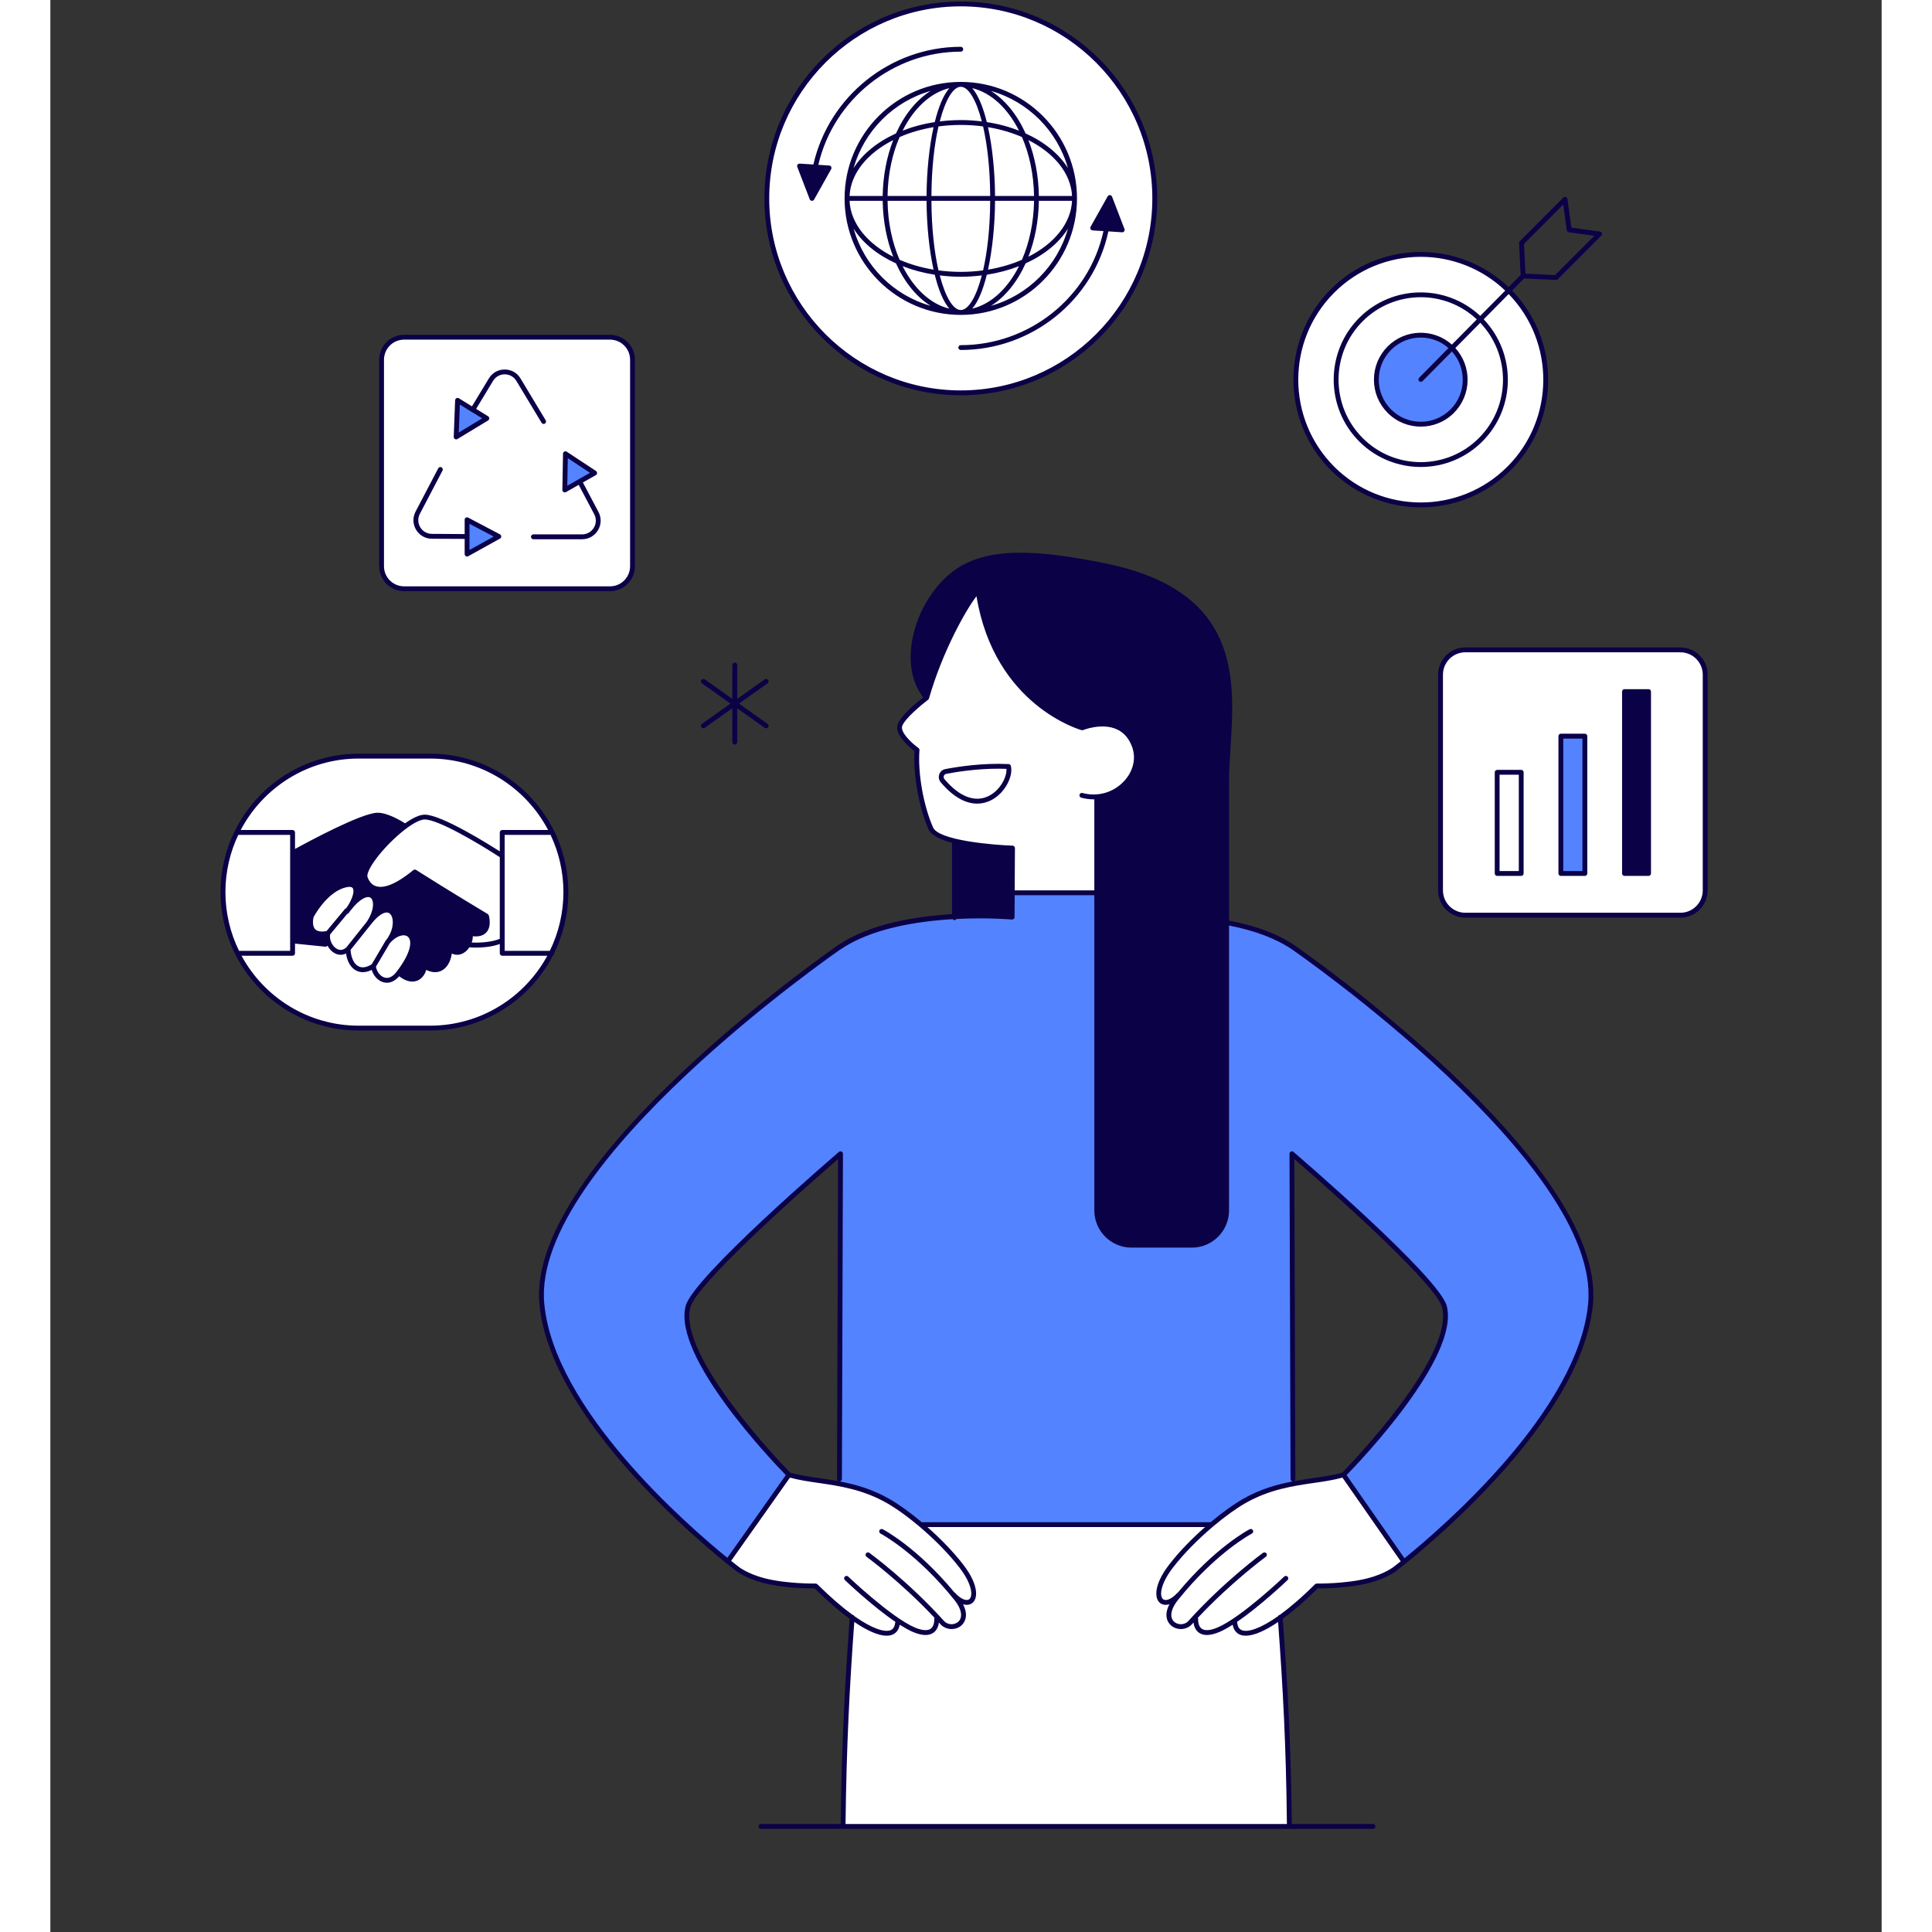
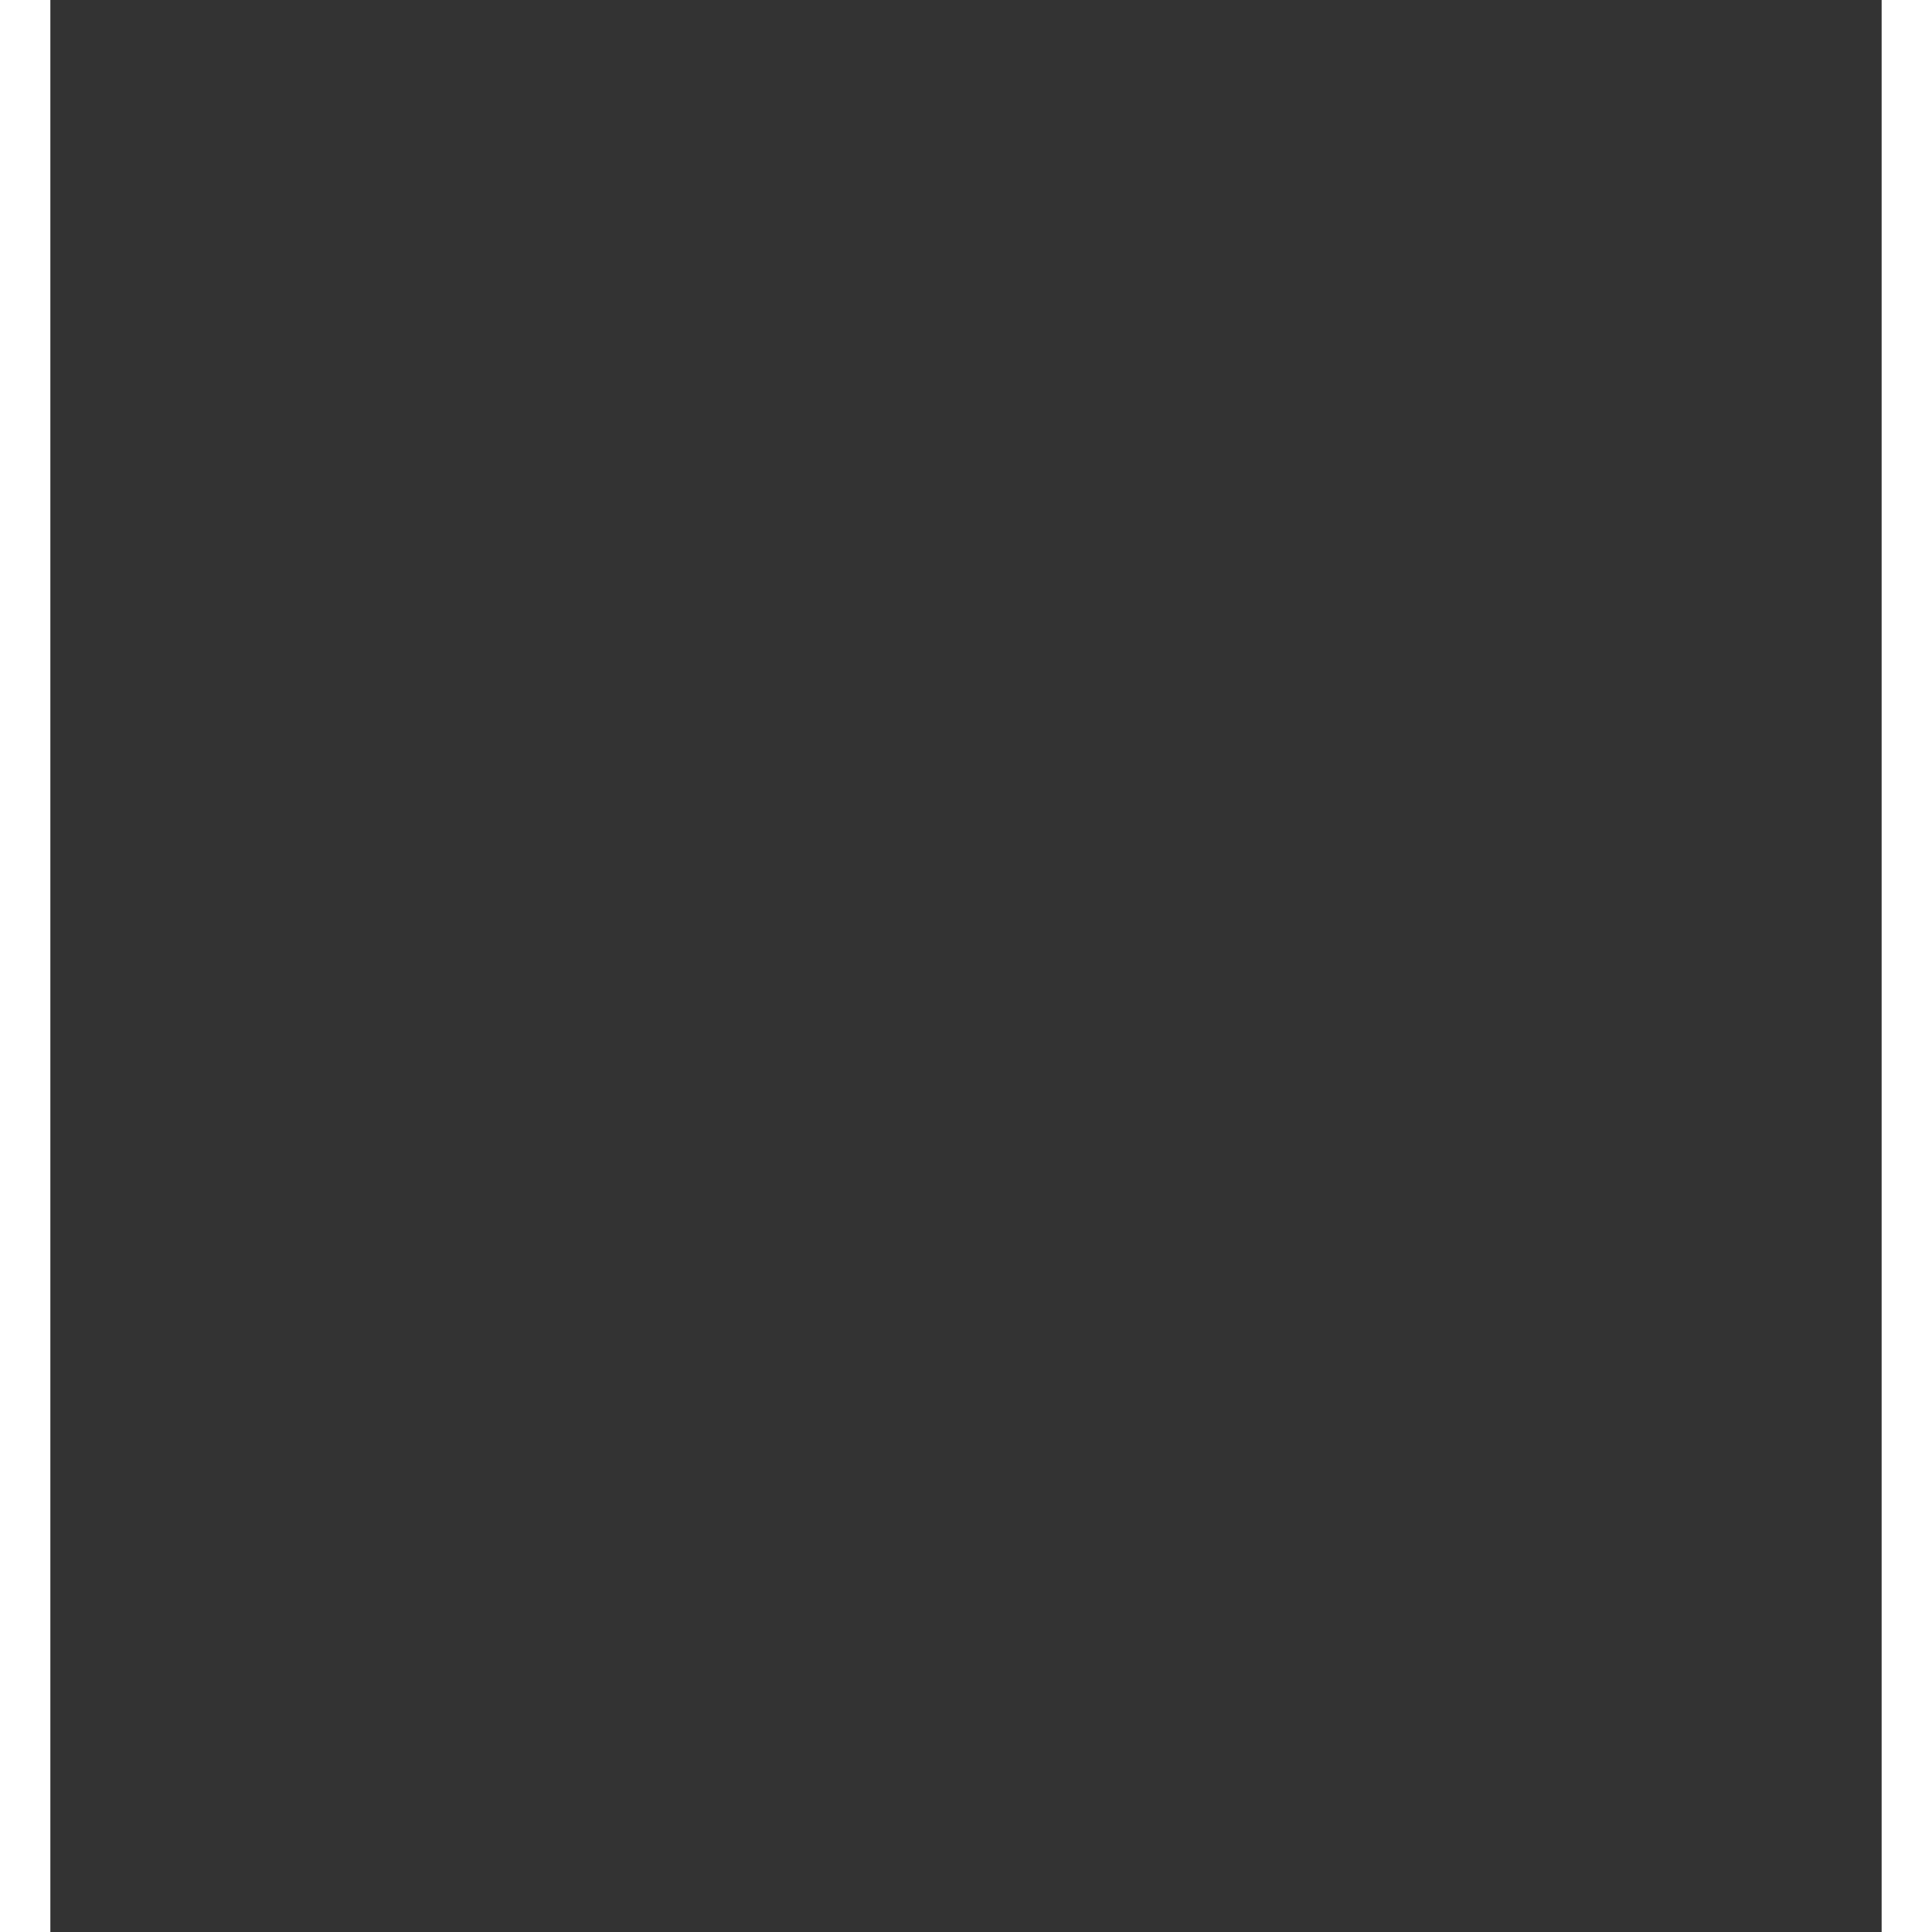
<svg xmlns="http://www.w3.org/2000/svg" width="192" zoomAndPan="magnify" viewBox="0 0 144 151.92" height="192" preserveAspectRatio="xMidYMid meet">
  <rect x="0" y="0" width="144" height="151.92" fill="#333333" stroke="none" />
  <defs>
    <clipPath id="6f5ca3e943">
      <path d="M 13.383 0 L 130.32 0 L 130.32 143.926 L 13.383 143.926 Z M 13.383 0 " />
    </clipPath>
    <clipPath id="e9e9de2f97">
-       <path d="M 13.383 0 L 130.32 0 L 130.32 143.926 L 13.383 143.926 Z M 13.383 0 " />
-     </clipPath>
+       </clipPath>
  </defs>
  <g id="83ee5b8213">
    <g clip-rule="nonzero" clip-path="url(#6f5ca3e943)">
-       <path style=" stroke:none;fill-rule:nonzero;fill:#ffffff;fill-opacity:1;" d="M 114.711 36.82 C 110.875 40.672 104.648 40.672 100.812 36.82 C 96.973 32.973 96.973 26.734 100.812 22.887 C 104.648 19.039 110.875 19.039 114.711 22.887 C 118.551 26.734 118.551 32.973 114.711 36.82 Z M 71.59 0.309 C 63.168 0.309 56.34 7.156 56.34 15.602 C 56.34 24.047 63.168 30.891 71.59 30.891 C 80.016 30.891 86.844 24.047 86.844 15.602 C 86.844 7.156 80.016 0.309 71.59 0.309 Z M 130.125 70.012 L 130.125 53.055 C 130.125 51.977 129.254 51.102 128.176 51.102 L 111.262 51.102 C 110.188 51.102 109.312 51.977 109.312 53.055 L 109.312 70.012 C 109.312 71.09 110.188 71.965 111.262 71.965 L 128.176 71.965 C 129.254 71.965 130.125 71.09 130.125 70.012 Z M 45.777 44.527 L 45.777 28.289 C 45.777 27.312 44.984 26.52 44.008 26.52 L 27.812 26.52 C 26.836 26.52 26.047 27.312 26.047 28.289 L 26.047 44.527 C 26.047 45.504 26.836 46.297 27.812 46.297 L 44.008 46.297 C 44.984 46.297 45.777 45.504 45.777 44.527 Z M 24.238 80.844 L 29.867 80.844 C 35.758 80.844 40.535 76.055 40.535 70.148 C 40.535 64.242 35.758 59.457 29.867 59.457 L 24.238 59.457 C 18.348 59.457 13.574 64.242 13.574 70.148 C 13.574 76.055 18.348 80.844 24.238 80.844 Z M 63.062 127.352 C 63.062 127.352 62.516 134.395 62.469 136.637 C 62.422 138.879 62.422 143.68 62.422 143.68 L 97.371 143.637 C 97.371 143.637 97.598 137.367 97.098 132.977 C 96.594 128.586 96.688 127.078 96.688 127.078 C 96.688 127.078 98.785 125.387 99.652 124.746 C 100.656 124.883 104.945 124.652 106.359 122.688 C 104.988 120.492 101.66 116.008 101.66 116.008 C 101.66 116.008 98.055 116.648 97.734 116.648 C 97.734 116.648 93.402 117.793 91.164 119.988 C 87.242 119.988 68.469 119.875 68.469 119.875 C 68.469 119.875 66.566 117.684 62.926 116.855 C 59.672 116.117 58.043 116.008 58.043 116.008 L 53.23 122.711 C 53.23 122.711 54.555 124.93 60.141 124.746 C 61.762 126.164 63.062 127.352 63.062 127.352 Z M 82.148 70.195 L 75.609 70.195 L 75.578 66.691 C 75.578 66.691 70.348 66.66 69.344 65.316 C 68.703 63.977 68.035 61.566 68.098 59.008 C 67.062 58.152 66.605 57.48 66.789 57.023 C 66.969 56.566 68.797 54.828 68.797 54.828 C 68.797 54.828 70.953 48.641 72.918 46.445 C 73.055 48.594 74.832 55.133 81.129 57.191 C 82.316 56.367 84.938 56.871 85.281 59.18 C 85.621 61.492 83.5 62.566 82.336 62.613 C 82.34 64.258 82.148 70.195 82.148 70.195 Z M 82.148 70.195 " />
-     </g>
-     <path style=" stroke:none;fill-rule:nonzero;fill:#5383ff;fill-opacity:1;" d="M 121.078 101.875 C 121.016 105.23 119.617 108.891 115.055 114.5 C 110.492 120.109 106.297 122.672 106.297 122.672 L 101.719 116.008 C 101.719 116.008 104.625 112.703 106.508 110.23 C 108.395 107.762 110.25 104.863 109.641 102.914 C 109.035 100.961 101.035 93.508 97.66 90.809 C 97.75 92.73 97.66 104.805 97.66 104.805 L 97.75 116.742 C 97.75 116.742 93.918 117.246 91.293 119.875 C 90.238 119.875 82.375 119.875 80.172 119.875 C 80.172 119.875 79.957 119.875 79.594 119.875 C 77.387 119.875 69.527 119.875 68.469 119.875 C 65.844 117.246 62.012 116.742 62.012 116.742 L 62.105 104.805 C 62.105 104.805 62.012 92.73 62.105 90.809 C 58.727 93.508 50.73 100.961 50.121 102.914 C 49.512 104.863 51.367 107.762 53.254 110.23 C 55.141 112.703 58.043 116.008 58.043 116.008 L 53.465 122.672 C 53.465 122.672 49.27 120.109 44.707 114.5 C 40.145 108.891 38.746 105.23 38.684 101.875 C 38.625 98.523 41.664 91.633 50.484 83.703 C 59.305 75.777 62.957 73.52 67.094 72.605 C 71.23 71.691 75.547 72.148 75.547 72.148 L 75.609 70.195 L 79.883 70.285 L 82.281 70.234 L 82.281 95.176 C 82.281 96.688 83.504 97.914 85.012 97.914 L 89.762 97.914 C 91.27 97.914 92.492 96.688 92.492 95.176 L 92.492 72.566 C 92.551 72.582 92.609 72.594 92.672 72.605 C 96.809 73.52 100.457 75.777 109.277 83.703 C 118.098 91.633 121.141 98.523 121.078 101.875 Z M 120.625 68.609 L 118.77 68.609 L 118.77 57.816 L 120.625 57.816 Z M 107.773 26.41 C 105.883 26.41 104.352 27.945 104.352 29.84 C 104.352 31.734 105.883 33.27 107.773 33.27 C 109.664 33.27 111.195 31.734 111.195 29.84 C 111.195 27.945 109.664 26.41 107.773 26.41 Z M 34.23 32.906 L 31.992 31.488 L 31.992 34.23 Z M 40.48 35.742 L 40.434 38.484 L 42.715 37.25 Z M 32.676 40.863 L 32.812 43.473 L 35.094 42.145 Z M 32.676 40.863 " />
+       </g>
    <g clip-rule="nonzero" clip-path="url(#e9e9de2f97)">
      <path style=" stroke:none;fill-rule:nonzero;fill:#0a0147;fill-opacity:1;" d="M 97.852 74.344 C 96.523 73.441 94.828 72.801 92.684 72.391 L 92.684 61.512 C 92.68 60.691 92.734 59.801 92.797 58.855 C 93.152 53.324 93.598 46.438 82.883 44.285 C 77.703 43.246 73.711 42.945 71.074 44.855 C 69.305 46.141 67.98 48.473 67.703 50.801 C 67.508 52.406 67.832 53.797 68.637 54.836 C 68.16 55.207 66.863 56.27 66.625 56.973 C 66.352 57.777 67.582 58.785 67.953 59.066 C 67.836 60.918 68.297 63.484 69.059 65.223 C 69.27 65.691 70 66.031 70.902 66.273 L 70.902 71.883 C 68.016 72.055 64.414 72.641 61.906 74.344 C 61.66 74.512 37.426 91.305 38.457 102.535 C 39.371 112.457 53.734 123.383 53.879 123.492 C 53.938 123.543 54.648 124.109 56.09 124.48 C 57.719 124.895 59.68 124.906 60.102 124.902 C 61.09 125.879 62.016 126.68 62.852 127.285 C 62.484 132.344 62.223 137.051 62.145 143.43 L 55.875 143.43 C 55.77 143.43 55.684 143.516 55.684 143.621 C 55.684 143.727 55.77 143.809 55.875 143.809 L 62.332 143.809 C 62.332 143.809 62.332 143.809 62.336 143.809 L 104.004 143.809 C 104.109 143.809 104.195 143.727 104.195 143.621 C 104.195 143.516 104.109 143.43 104.004 143.43 L 97.617 143.43 C 97.547 137.129 97.305 132.719 96.906 127.285 C 97.742 126.68 98.672 125.879 99.656 124.902 C 100.082 124.902 102.039 124.895 103.668 124.48 C 105.109 124.109 105.82 123.543 105.879 123.492 C 106.023 123.383 120.387 112.457 121.301 102.535 C 122.336 91.305 98.098 74.512 97.852 74.344 Z M 69.41 65.066 C 68.652 63.348 68.203 60.793 68.34 58.988 C 68.348 58.922 68.316 58.859 68.262 58.82 C 67.684 58.402 66.824 57.566 66.984 57.094 C 67.188 56.5 68.523 55.398 69.02 55.023 C 69.027 55.02 69.031 55.012 69.035 55.008 C 69.047 54.996 69.055 54.988 69.062 54.977 C 69.07 54.965 69.074 54.953 69.078 54.941 C 69.082 54.938 69.09 54.93 69.09 54.922 C 70.148 51.227 71.996 47.949 72.824 46.883 C 74.246 55.5 81.02 57.398 81.09 57.414 C 81.129 57.426 81.172 57.422 81.211 57.406 C 81.223 57.402 82.668 56.824 83.832 57.336 C 84.391 57.578 84.801 58.039 85.051 58.703 C 85.391 59.602 85.168 60.609 84.453 61.398 C 83.621 62.316 82.359 62.684 81.16 62.355 C 81.059 62.328 80.953 62.387 80.926 62.488 C 80.898 62.59 80.957 62.695 81.059 62.723 C 81.383 62.812 81.711 62.855 82.039 62.855 C 82.055 62.855 82.074 62.852 82.09 62.852 L 82.09 70.016 C 82.09 70.016 82.086 70.012 82.086 70.012 L 75.828 70.012 L 75.848 66.688 C 75.848 66.586 75.77 66.5 75.664 66.496 C 74.078 66.441 69.855 66.082 69.41 65.066 Z M 60.176 124.52 C 60.152 124.52 57.93 124.555 56.184 124.109 C 54.801 123.754 54.121 123.199 54.113 123.195 C 54.113 123.191 54.113 123.191 54.109 123.191 C 54.109 123.191 54.109 123.188 54.109 123.188 C 54.09 123.176 53.879 123.016 53.531 122.734 L 58.156 116.191 C 58.863 116.383 59.617 116.496 60.41 116.609 C 62.043 116.848 63.891 117.113 65.797 118.203 C 67.348 119.086 69.875 121.168 71.496 123.281 C 72.5 124.586 72.551 125.508 72.266 125.746 C 72.082 125.902 71.652 125.812 71.137 125.25 C 71.121 125.234 71.105 125.223 71.086 125.215 C 68.168 121.688 65.566 120.309 65.453 120.25 C 65.359 120.199 65.246 120.238 65.195 120.332 C 65.148 120.426 65.184 120.539 65.277 120.59 C 65.305 120.602 68.098 122.078 71.086 125.809 C 71.777 126.676 71.691 127.27 71.379 127.535 C 71.094 127.777 70.582 127.805 70.27 127.461 C 67.461 124.34 64.434 122.125 64.402 122.105 C 64.316 122.043 64.199 122.062 64.137 122.148 C 64.074 122.23 64.094 122.352 64.18 122.414 C 64.207 122.434 66.887 124.395 69.527 127.215 C 69.512 127.246 69.5 127.277 69.504 127.312 C 69.504 127.32 69.539 127.848 69.223 128.074 C 68.973 128.25 68.539 128.215 67.969 127.973 C 66.102 127.172 62.773 124.004 62.738 123.973 C 62.664 123.898 62.543 123.902 62.469 123.977 C 62.398 124.055 62.398 124.176 62.477 124.246 C 62.586 124.352 64.637 126.305 66.453 127.535 C 66.441 127.555 66.434 127.578 66.43 127.602 C 66.395 127.922 66.27 128.117 66.047 128.195 C 65.594 128.355 64.645 128.09 63.219 127.082 C 63.191 127.027 63.141 126.988 63.078 126.98 C 62.293 126.41 61.375 125.629 60.312 124.574 C 60.277 124.539 60.219 124.523 60.176 124.52 Z M 61.973 116.473 C 61.457 116.375 60.953 116.301 60.465 116.23 C 59.652 116.113 58.883 116.004 58.18 115.805 C 57.57 115.184 49.336 106.66 50.324 102.797 C 50.754 101.117 57.934 94.594 61.941 91.141 L 61.859 116.297 C 61.859 116.375 61.906 116.441 61.973 116.473 Z M 97.234 143.43 L 62.527 143.43 C 62.602 137.16 62.855 132.504 63.215 127.539 C 64.25 128.242 65.125 128.621 65.758 128.621 C 65.91 128.621 66.051 128.602 66.172 128.555 C 66.41 128.473 66.699 128.262 66.789 127.758 C 67.156 127.988 67.508 128.188 67.82 128.324 C 68.203 128.484 68.535 128.566 68.816 128.566 C 69.066 128.566 69.273 128.504 69.445 128.383 C 69.738 128.172 69.836 127.832 69.871 127.586 C 69.91 127.633 69.949 127.672 69.988 127.715 C 70.215 127.969 70.543 128.098 70.867 128.098 C 71.141 128.098 71.41 128.008 71.625 127.828 C 71.988 127.516 72.172 126.934 71.766 126.148 C 71.871 126.18 71.969 126.195 72.059 126.195 C 72.246 126.195 72.402 126.133 72.512 126.039 C 72.977 125.648 72.949 124.547 71.797 123.051 C 70.996 122.008 69.98 120.973 68.965 120.078 L 90.797 120.078 C 89.777 120.973 88.762 122.008 87.961 123.051 C 86.809 124.547 86.785 125.648 87.246 126.039 C 87.359 126.133 87.512 126.195 87.699 126.195 C 87.789 126.195 87.891 126.18 87.996 126.148 C 87.586 126.934 87.77 127.516 88.133 127.824 C 88.348 128.008 88.621 128.098 88.891 128.098 C 89.219 128.098 89.543 127.969 89.77 127.715 C 89.809 127.672 89.852 127.633 89.891 127.586 C 89.922 127.832 90.02 128.172 90.312 128.383 C 90.484 128.504 90.695 128.566 90.941 128.566 C 91.227 128.566 91.559 128.484 91.938 128.324 C 92.254 128.188 92.605 127.988 92.969 127.758 C 93.062 128.262 93.348 128.473 93.586 128.555 C 93.711 128.602 93.848 128.621 94 128.621 C 94.637 128.621 95.508 128.242 96.543 127.543 C 96.93 132.859 97.168 137.23 97.234 143.43 Z M 103.574 124.109 C 101.828 124.555 99.602 124.52 99.586 124.52 C 99.531 124.523 99.484 124.539 99.445 124.574 C 98.387 125.629 97.465 126.41 96.68 126.98 C 96.617 126.988 96.57 127.027 96.543 127.082 C 95.113 128.09 94.168 128.355 93.715 128.195 C 93.488 128.117 93.363 127.922 93.328 127.602 C 93.328 127.578 93.316 127.555 93.309 127.535 C 95.121 126.305 97.176 124.352 97.285 124.246 C 97.359 124.176 97.363 124.055 97.289 123.977 C 97.219 123.902 97.098 123.898 97.02 123.973 C 96.988 124.004 93.66 127.172 91.789 127.973 C 91.219 128.215 90.785 128.25 90.539 128.074 C 90.219 127.848 90.254 127.32 90.254 127.312 C 90.258 127.277 90.246 127.246 90.23 127.215 C 92.875 124.395 95.551 122.434 95.578 122.414 C 95.664 122.352 95.684 122.23 95.621 122.145 C 95.559 122.062 95.441 122.043 95.355 122.105 C 95.324 122.125 92.297 124.34 89.488 127.461 C 89.176 127.805 88.664 127.777 88.379 127.535 C 88.066 127.27 87.98 126.676 88.672 125.809 C 91.656 122.082 94.453 120.602 94.48 120.59 C 94.574 120.539 94.609 120.426 94.562 120.332 C 94.516 120.238 94.398 120.203 94.305 120.25 C 94.191 120.309 91.594 121.688 88.672 125.215 C 88.656 125.223 88.637 125.234 88.625 125.25 C 88.105 125.812 87.676 125.902 87.492 125.746 C 87.207 125.508 87.262 124.586 88.262 123.281 C 89.141 122.137 90.285 121.004 91.395 120.062 C 91.426 120.047 91.453 120.023 91.473 119.996 C 92.387 119.23 93.27 118.598 93.961 118.203 C 95.867 117.113 97.715 116.848 99.348 116.609 C 100.145 116.496 100.895 116.383 101.602 116.191 L 106.184 122.77 C 105.863 123.027 105.668 123.176 105.652 123.188 C 105.648 123.188 105.648 123.191 105.648 123.191 C 105.648 123.191 105.645 123.191 105.645 123.195 C 105.637 123.199 104.957 123.754 103.574 124.109 Z M 97.816 91.141 C 101.828 94.594 109.008 101.117 109.434 102.797 C 110.426 106.66 102.188 115.184 101.582 115.805 C 100.875 116.004 100.105 116.113 99.293 116.23 C 98.809 116.301 98.305 116.375 97.785 116.473 C 97.852 116.441 97.898 116.375 97.898 116.297 Z M 120.922 102.5 C 120.148 110.879 109.547 120.043 106.48 122.531 L 101.926 115.992 C 102.992 114.906 110.828 106.703 109.805 102.699 C 109.223 100.434 98.219 90.98 97.75 90.578 C 97.691 90.531 97.613 90.52 97.547 90.551 C 97.48 90.582 97.434 90.648 97.438 90.727 L 97.52 116.297 C 97.52 116.398 97.598 116.484 97.699 116.488 C 96.461 116.723 95.137 117.09 93.773 117.871 C 93.07 118.273 92.168 118.914 91.238 119.695 L 68.52 119.695 C 67.59 118.914 66.691 118.273 65.984 117.871 C 64.621 117.09 63.297 116.723 62.059 116.488 C 62.16 116.484 62.242 116.398 62.242 116.297 L 62.324 90.727 C 62.324 90.648 62.281 90.582 62.211 90.551 C 62.145 90.52 62.066 90.531 62.008 90.578 C 61.539 90.98 50.535 100.434 49.953 102.699 C 48.93 106.699 56.766 114.902 57.832 115.992 L 53.234 122.496 C 50.109 119.957 39.605 110.84 38.836 102.5 C 37.824 91.488 61.875 74.824 62.121 74.66 C 64.539 73.016 68.094 72.449 70.949 72.277 C 70.984 72.32 71.035 72.352 71.094 72.352 C 71.16 72.352 71.219 72.312 71.254 72.262 C 73.703 72.137 75.566 72.301 75.609 72.305 C 75.656 72.309 75.715 72.293 75.754 72.258 C 75.793 72.223 75.816 72.172 75.816 72.117 L 75.828 70.395 L 82.086 70.395 C 82.086 70.395 82.09 70.395 82.09 70.395 L 82.09 95.176 C 82.09 96.793 83.402 98.105 85.012 98.105 L 89.762 98.105 C 91.371 98.105 92.684 96.793 92.684 95.176 L 92.684 72.777 C 94.742 73.184 96.367 73.797 97.641 74.66 C 97.883 74.824 121.934 91.488 120.922 102.5 Z M 75.352 60.082 C 73.289 59.984 71.348 60.289 70.371 60.477 C 70.152 60.52 69.973 60.672 69.898 60.887 C 69.824 61.102 69.867 61.336 70.012 61.512 C 71.117 62.82 72.109 63.191 72.875 63.191 C 73.34 63.191 73.723 63.055 73.996 62.914 C 75.105 62.336 75.73 60.992 75.527 60.223 C 75.508 60.145 75.434 60.086 75.352 60.082 Z M 73.82 62.574 C 72.738 63.137 71.488 62.672 70.305 61.266 C 70.246 61.195 70.227 61.102 70.258 61.012 C 70.273 60.973 70.32 60.875 70.441 60.852 C 71.277 60.691 72.828 60.445 74.547 60.445 C 74.758 60.445 74.969 60.449 75.18 60.457 C 75.227 61.047 74.73 62.102 73.82 62.574 Z M 107.762 39.895 C 110.328 39.895 112.895 38.914 114.848 36.957 C 118.723 33.074 118.75 26.773 114.941 22.852 L 115.883 21.895 L 118.391 22.016 C 118.391 22.016 118.395 22.016 118.398 22.016 C 118.449 22.016 118.496 21.996 118.531 21.961 L 121.953 18.531 C 122.004 18.48 122.023 18.406 122 18.336 C 121.977 18.266 121.918 18.219 121.844 18.207 L 119.602 17.902 L 119.293 15.648 C 119.281 15.574 119.23 15.516 119.164 15.492 C 119.098 15.469 119.02 15.488 118.969 15.539 L 115.547 18.969 C 115.508 19.008 115.488 19.059 115.492 19.113 L 115.613 21.625 L 114.668 22.582 C 110.75 18.84 104.523 18.895 100.676 22.75 C 96.77 26.668 96.77 33.039 100.676 36.957 C 102.629 38.914 105.195 39.895 107.762 39.895 Z M 118.965 16.082 L 119.242 18.098 C 119.254 18.184 119.32 18.25 119.406 18.262 L 121.414 18.535 L 118.324 21.633 L 115.992 21.52 L 115.875 19.18 Z M 100.945 23.023 C 102.824 21.137 105.293 20.195 107.762 20.195 C 110.152 20.195 112.543 21.082 114.402 22.852 L 112.434 24.84 C 109.754 22.328 105.531 22.375 102.918 24.996 C 100.246 27.676 100.246 32.035 102.918 34.711 C 104.254 36.051 106.008 36.719 107.762 36.719 C 109.516 36.719 111.27 36.051 112.605 34.711 C 115.242 32.07 115.273 27.797 112.707 25.109 L 114.672 23.121 C 118.332 26.895 118.305 32.953 114.578 36.688 C 110.82 40.453 104.703 40.453 100.945 36.688 C 97.188 32.918 97.188 26.789 100.945 23.023 Z M 107.633 29.973 C 107.672 30.008 107.719 30.027 107.766 30.027 C 107.816 30.027 107.867 30.008 107.902 29.969 L 110.211 27.637 C 111.379 28.934 111.348 30.945 110.098 32.195 C 108.809 33.488 106.715 33.488 105.426 32.195 C 104.801 31.57 104.457 30.738 104.457 29.855 C 104.457 28.969 104.801 28.137 105.426 27.512 C 106.07 26.867 106.914 26.543 107.762 26.543 C 108.539 26.543 109.316 26.82 109.938 27.367 L 107.633 29.703 C 107.559 29.777 107.559 29.898 107.633 29.973 Z M 110.207 27.098 C 108.762 25.809 106.543 25.855 105.156 27.242 C 104.461 27.941 104.078 28.867 104.078 29.855 C 104.078 30.84 104.461 31.77 105.156 32.465 C 105.875 33.188 106.816 33.547 107.762 33.547 C 108.707 33.547 109.648 33.188 110.367 32.465 C 111.766 31.066 111.797 28.812 110.477 27.367 L 112.438 25.379 C 114.855 27.918 114.824 31.949 112.336 34.441 C 109.812 36.973 105.711 36.973 103.188 34.441 C 100.664 31.914 100.664 27.797 103.188 25.266 C 104.449 24.004 106.105 23.371 107.762 23.371 C 109.348 23.371 110.93 23.957 112.168 25.113 Z M 71.59 31.082 C 80.105 31.082 87.035 24.137 87.035 15.602 C 87.035 7.062 80.105 0.121 71.59 0.121 C 63.074 0.121 56.148 7.062 56.148 15.602 C 56.148 24.137 63.074 31.082 71.59 31.082 Z M 71.59 0.5 C 79.895 0.5 86.652 7.273 86.652 15.602 C 86.652 23.926 79.895 30.699 71.59 30.699 C 63.285 30.699 56.527 23.926 56.527 15.602 C 56.527 7.273 63.285 0.5 71.59 0.5 Z M 115.656 60.539 L 113.77 60.539 C 113.664 60.539 113.578 60.621 113.578 60.727 L 113.578 68.684 C 113.578 68.789 113.664 68.875 113.77 68.875 L 115.656 68.875 C 115.762 68.875 115.848 68.789 115.848 68.684 L 115.848 60.727 C 115.848 60.621 115.762 60.539 115.656 60.539 Z M 115.469 68.492 L 113.957 68.492 L 113.957 60.918 L 115.469 60.918 Z M 120.664 57.695 L 118.773 57.695 C 118.668 57.695 118.586 57.781 118.586 57.887 L 118.586 68.684 C 118.586 68.789 118.668 68.875 118.773 68.875 L 120.664 68.875 C 120.77 68.875 120.855 68.789 120.855 68.684 L 120.855 57.887 C 120.855 57.781 120.77 57.695 120.664 57.695 Z M 120.473 68.492 L 118.965 68.492 L 118.965 58.078 L 120.473 58.078 Z M 125.672 54.191 L 123.781 54.191 C 123.676 54.191 123.59 54.277 123.59 54.383 L 123.59 68.684 C 123.59 68.789 123.676 68.875 123.781 68.875 L 125.672 68.875 C 125.777 68.875 125.863 68.789 125.863 68.684 L 125.863 54.383 C 125.863 54.277 125.777 54.191 125.672 54.191 Z M 128.176 50.91 L 111.262 50.91 C 110.082 50.91 109.125 51.871 109.125 53.055 L 109.125 70.012 C 109.125 71.195 110.082 72.156 111.262 72.156 L 128.176 72.156 C 129.355 72.156 130.316 71.195 130.316 70.012 L 130.316 53.055 C 130.316 51.871 129.355 50.91 128.176 50.91 Z M 129.934 70.012 C 129.934 70.984 129.145 71.773 128.176 71.773 L 111.262 71.773 C 110.293 71.773 109.504 70.984 109.504 70.012 L 109.504 53.055 C 109.504 52.082 110.293 51.293 111.262 51.293 L 128.176 51.293 C 129.145 51.293 129.934 52.082 129.934 53.055 Z M 40.453 38.719 C 40.484 38.719 40.52 38.711 40.547 38.695 L 41.547 38.125 L 42.77 40.445 C 42.945 40.781 42.93 41.176 42.734 41.5 C 42.539 41.824 42.195 42.02 41.816 42.02 L 37.984 42.02 C 37.879 42.02 37.793 42.105 37.793 42.211 C 37.793 42.316 37.879 42.402 37.984 42.402 L 41.816 42.402 C 42.328 42.402 42.793 42.137 43.059 41.699 C 43.324 41.258 43.344 40.723 43.105 40.266 L 41.875 37.938 L 42.895 37.359 C 42.953 37.328 42.988 37.266 42.988 37.199 C 42.992 37.133 42.961 37.07 42.906 37.035 L 40.605 35.52 C 40.547 35.48 40.477 35.477 40.414 35.512 C 40.352 35.543 40.312 35.605 40.312 35.676 L 40.262 38.523 C 40.262 38.594 40.297 38.656 40.355 38.691 C 40.387 38.711 40.418 38.719 40.453 38.719 Z M 40.688 36.027 L 42.434 37.18 L 40.648 38.195 Z M 31.91 34.551 C 31.941 34.551 31.977 34.539 32.008 34.523 L 34.422 33.062 C 34.48 33.027 34.516 32.965 34.516 32.898 C 34.516 32.832 34.48 32.77 34.422 32.734 L 33.48 32.152 L 34.809 29.953 C 35.004 29.629 35.348 29.434 35.727 29.434 C 36.105 29.434 36.449 29.629 36.645 29.953 L 38.625 33.242 C 38.66 33.305 38.723 33.336 38.789 33.336 C 38.82 33.336 38.855 33.328 38.887 33.309 C 38.977 33.254 39.004 33.137 38.949 33.047 L 36.969 29.758 C 36.707 29.316 36.242 29.055 35.727 29.055 C 35.215 29.055 34.75 29.312 34.484 29.754 L 33.152 31.953 L 32.121 31.316 C 32.062 31.281 31.988 31.281 31.93 31.312 C 31.871 31.344 31.832 31.406 31.828 31.473 L 31.719 34.352 C 31.715 34.422 31.75 34.488 31.812 34.523 C 31.84 34.539 31.875 34.551 31.91 34.551 Z M 32.199 31.812 L 33.074 32.355 C 33.086 32.367 33.098 32.379 33.113 32.391 C 33.129 32.398 33.145 32.402 33.16 32.406 L 33.957 32.895 L 32.113 34.012 Z M 30 42.363 L 32.578 42.375 L 32.578 43.57 C 32.578 43.637 32.613 43.703 32.672 43.734 C 32.699 43.754 32.734 43.762 32.766 43.762 C 32.801 43.762 32.832 43.754 32.859 43.738 L 35.355 42.352 C 35.418 42.32 35.457 42.254 35.453 42.184 C 35.453 42.113 35.414 42.051 35.352 42.016 L 32.855 40.703 C 32.797 40.672 32.727 40.672 32.668 40.707 C 32.613 40.742 32.578 40.805 32.578 40.871 L 32.578 41.996 L 30.004 41.98 C 29.625 41.98 29.281 41.785 29.086 41.461 C 28.891 41.137 28.879 40.742 29.055 40.406 L 30.836 37.004 C 30.883 36.91 30.848 36.797 30.754 36.746 C 30.664 36.695 30.547 36.734 30.5 36.828 L 28.719 40.227 C 28.48 40.684 28.496 41.219 28.758 41.656 C 29.023 42.098 29.488 42.363 30 42.363 Z M 32.957 41.188 L 34.863 42.191 L 32.957 43.246 Z M 51.191 57.184 C 51.227 57.238 51.285 57.266 51.348 57.266 C 51.383 57.266 51.422 57.254 51.457 57.23 L 53.625 55.695 L 53.625 58.359 C 53.625 58.465 53.711 58.547 53.816 58.547 C 53.922 58.547 54.008 58.465 54.008 58.359 L 54.008 55.695 L 56.176 57.23 C 56.211 57.254 56.25 57.266 56.285 57.266 C 56.348 57.266 56.406 57.238 56.441 57.184 C 56.504 57.098 56.48 56.98 56.395 56.918 L 54.148 55.328 L 56.395 53.734 C 56.48 53.676 56.504 53.555 56.441 53.469 C 56.383 53.383 56.262 53.363 56.176 53.422 L 54.008 54.957 L 54.008 52.297 C 54.008 52.191 53.922 52.105 53.816 52.105 C 53.711 52.105 53.625 52.191 53.625 52.297 L 53.625 54.957 L 51.457 53.422 C 51.371 53.363 51.25 53.383 51.191 53.469 C 51.129 53.555 51.152 53.676 51.238 53.734 L 53.484 55.328 L 51.238 56.918 C 51.152 56.98 51.129 57.098 51.191 57.184 Z M 62.453 15.602 C 62.453 20.652 66.551 24.762 71.59 24.762 C 76.629 24.762 80.727 20.652 80.727 15.602 C 80.727 10.551 76.629 6.441 71.59 6.441 C 66.551 6.441 62.453 10.551 62.453 15.602 Z M 69.215 7.152 C 68.105 7.852 67.16 9.02 66.496 10.492 C 65.027 11.16 63.859 12.105 63.164 13.219 C 63.988 10.293 66.293 7.98 69.215 7.152 Z M 69.449 10 C 69.102 11.574 68.91 13.5 68.898 15.41 L 65.832 15.41 C 65.855 13.703 66.199 12.113 66.777 10.777 C 67.586 10.426 68.484 10.16 69.449 10 Z M 67.016 10.273 C 67.895 8.523 69.199 7.289 70.691 6.93 C 70.223 7.469 69.836 8.418 69.543 9.602 C 68.641 9.738 67.793 9.969 67.016 10.273 Z M 69.281 15.41 C 69.293 13.238 69.508 11.375 69.836 9.941 C 70.406 9.863 70.992 9.824 71.59 9.824 C 72.191 9.824 72.777 9.863 73.344 9.941 C 73.672 11.375 73.891 13.238 73.902 15.41 Z M 73.902 15.793 C 73.891 17.961 73.672 19.828 73.344 21.262 C 72.777 21.336 72.191 21.379 71.59 21.379 C 70.992 21.379 70.406 21.336 69.836 21.262 C 69.508 19.828 69.293 17.961 69.281 15.793 Z M 65.449 15.41 L 62.844 15.41 C 62.93 13.621 64.258 12.035 66.277 11.016 C 65.77 12.312 65.473 13.812 65.449 15.41 Z M 65.449 15.793 C 65.473 17.391 65.77 18.891 66.277 20.188 C 64.258 19.168 62.93 17.582 62.844 15.793 C 62.844 15.793 65.449 15.793 65.449 15.793 Z M 65.832 15.793 L 68.898 15.793 C 68.91 17.703 69.102 19.629 69.449 21.203 C 68.484 21.043 67.586 20.777 66.777 20.426 C 66.199 19.09 65.855 17.5 65.832 15.793 Z M 69.543 21.602 C 69.836 22.785 70.223 23.734 70.691 24.27 C 69.199 23.914 67.895 22.68 67.016 20.93 C 67.793 21.234 68.641 21.461 69.543 21.602 Z M 69.938 21.656 C 70.473 21.723 71.027 21.762 71.59 21.762 C 72.156 21.762 72.707 21.723 73.246 21.656 C 72.797 23.375 72.184 24.379 71.59 24.379 C 70.996 24.379 70.383 23.375 69.938 21.656 Z M 73.637 21.602 C 74.539 21.461 75.387 21.234 76.168 20.93 C 75.285 22.68 73.98 23.914 72.488 24.27 C 72.957 23.734 73.344 22.785 73.637 21.602 Z M 73.73 21.203 C 74.078 19.629 74.27 17.703 74.285 15.793 L 77.352 15.793 C 77.324 17.5 76.98 19.09 76.402 20.426 C 75.594 20.777 74.695 21.043 73.73 21.203 Z M 77.73 15.793 L 80.34 15.793 C 80.25 17.582 78.922 19.168 76.906 20.188 C 77.41 18.891 77.707 17.391 77.73 15.793 Z M 77.73 15.41 C 77.707 13.812 77.41 12.312 76.906 11.016 C 78.922 12.035 80.25 13.621 80.34 15.41 Z M 77.352 15.41 L 74.285 15.41 C 74.27 13.5 74.078 11.574 73.73 10 C 74.695 10.16 75.594 10.426 76.402 10.777 C 76.98 12.113 77.324 13.703 77.352 15.41 Z M 73.637 9.602 C 73.344 8.418 72.957 7.469 72.488 6.93 C 73.98 7.289 75.285 8.523 76.168 10.273 C 75.387 9.969 74.539 9.738 73.637 9.602 Z M 73.246 9.547 C 72.707 9.48 72.156 9.441 71.59 9.441 C 71.027 9.441 70.473 9.48 69.938 9.547 C 70.383 7.824 70.996 6.824 71.59 6.824 C 72.184 6.824 72.797 7.824 73.246 9.547 Z M 63.164 17.98 C 63.859 19.094 65.027 20.043 66.496 20.711 C 67.16 22.184 68.105 23.352 69.215 24.047 C 66.293 23.223 63.988 20.91 63.164 17.98 Z M 73.965 24.047 C 75.074 23.352 76.02 22.184 76.688 20.711 C 78.156 20.043 79.32 19.094 80.016 17.98 C 79.191 20.91 76.887 23.223 73.965 24.047 Z M 80.016 13.219 C 79.32 12.105 78.156 11.16 76.688 10.492 C 76.02 9.02 75.074 7.852 73.965 7.152 C 76.887 7.98 79.191 10.293 80.016 13.219 Z M 61.398 13.113 C 61.367 13.055 61.309 13.02 61.242 13.016 L 60.387 12.961 C 61.594 7.793 66.273 4.062 71.59 4.062 C 71.695 4.062 71.781 3.977 71.781 3.871 C 71.781 3.766 71.695 3.68 71.59 3.68 C 66.074 3.68 61.227 7.562 60 12.934 L 58.922 12.867 C 58.859 12.863 58.797 12.891 58.758 12.941 C 58.719 12.996 58.711 13.062 58.734 13.125 L 59.711 15.668 C 59.738 15.738 59.805 15.785 59.875 15.793 C 59.883 15.793 59.887 15.793 59.891 15.793 C 59.957 15.793 60.023 15.754 60.055 15.695 L 61.398 13.297 C 61.43 13.242 61.43 13.172 61.398 13.113 Z M 81.953 18.117 L 82.809 18.172 C 81.672 23.379 76.98 27.141 71.59 27.141 C 71.484 27.141 71.398 27.227 71.398 27.332 C 71.398 27.438 71.484 27.52 71.59 27.52 C 77.18 27.52 82.039 23.605 83.195 18.195 L 84.273 18.266 C 84.277 18.266 84.281 18.266 84.285 18.266 C 84.344 18.266 84.402 18.238 84.438 18.188 C 84.477 18.137 84.484 18.066 84.461 18.008 L 83.484 15.461 C 83.457 15.395 83.395 15.348 83.32 15.34 C 83.242 15.336 83.176 15.375 83.141 15.438 L 81.797 17.832 C 81.766 17.891 81.766 17.961 81.797 18.02 C 81.828 18.074 81.887 18.113 81.953 18.117 Z M 27.812 46.488 L 44.008 46.488 C 45.086 46.488 45.965 45.609 45.965 44.527 L 45.965 28.289 C 45.965 27.207 45.086 26.328 44.008 26.328 L 27.812 26.328 C 26.734 26.328 25.855 27.207 25.855 28.289 L 25.855 44.527 C 25.855 45.609 26.734 46.488 27.812 46.488 Z M 26.234 28.289 C 26.234 27.418 26.945 26.707 27.812 26.707 L 44.008 26.707 C 44.879 26.707 45.586 27.418 45.586 28.289 L 45.586 44.527 C 45.586 45.398 44.879 46.105 44.008 46.105 L 27.812 46.105 C 26.945 46.105 26.234 45.398 26.234 44.527 C 26.234 44.527 26.234 28.289 26.234 28.289 Z M 39.621 74.961 C 39.621 74.953 39.617 74.945 39.617 74.938 C 40.324 73.492 40.727 71.867 40.727 70.148 C 40.727 64.148 35.855 59.266 29.867 59.266 L 24.238 59.266 C 19.961 59.266 16.254 61.762 14.488 65.375 C 14.484 65.379 14.48 65.383 14.48 65.387 C 13.777 66.828 13.383 68.441 13.383 70.148 C 13.383 76.152 18.254 81.031 24.238 81.031 L 29.867 81.031 C 34.066 81.031 37.715 78.629 39.52 75.125 C 39.578 75.094 39.621 75.031 39.621 74.961 Z M 39.273 74.77 L 35.723 74.77 L 35.723 65.648 L 39.332 65.648 C 39.98 67.012 40.344 68.539 40.344 70.148 C 40.344 71.805 39.957 73.375 39.273 74.77 Z M 24.238 59.648 L 29.867 59.648 C 33.887 59.648 37.383 61.93 39.141 65.266 L 35.531 65.266 C 35.426 65.266 35.34 65.352 35.34 65.457 L 35.34 66.949 C 34.504 66.41 30.754 64.059 29.438 64.059 C 29.023 64.059 28.469 64.332 27.891 64.742 C 27.672 64.602 26.52 63.883 25.695 63.91 C 24.418 63.953 20.312 66.168 19.238 66.758 L 19.238 65.457 C 19.238 65.352 19.152 65.266 19.047 65.266 L 14.969 65.266 C 16.727 61.93 20.223 59.648 24.238 59.648 Z M 23.285 71.387 C 23.277 71.395 23.27 71.406 23.262 71.418 C 23.227 71.426 23.195 71.445 23.168 71.473 L 21.719 73.215 C 21.289 73.293 20.98 73.242 20.816 73.062 C 20.574 72.797 20.656 72.27 20.695 72.125 C 20.703 72.105 21.645 70.301 23.051 69.828 C 23.422 69.707 23.688 69.707 23.777 69.836 C 23.93 70.051 23.777 70.684 23.285 71.387 Z M 22 73.477 L 23.336 71.871 C 23.379 71.863 23.422 71.84 23.453 71.801 C 23.496 71.742 23.543 71.684 23.586 71.621 C 24.316 70.664 24.918 70.414 25.18 70.594 C 25.457 70.789 25.5 71.559 24.867 72.504 L 23.273 74.5 C 22.973 74.773 22.695 74.707 22.516 74.605 C 22.152 74.391 21.922 73.883 22 73.477 Z M 25.172 72.734 C 25.172 72.73 25.172 72.73 25.172 72.73 C 25.172 72.73 25.176 72.73 25.176 72.73 C 25.895 71.781 26.348 71.734 26.508 71.758 C 26.699 71.785 26.801 71.949 26.855 72.082 C 27.023 72.52 26.914 73.301 26.383 73.945 C 26.379 73.949 26.379 73.949 26.379 73.953 C 26.375 73.957 26.375 73.961 26.371 73.965 C 26.367 73.969 26.363 73.973 26.359 73.977 L 25.273 75.82 C 24.879 76.074 24.516 76.133 24.23 75.984 C 23.875 75.805 23.648 75.324 23.605 74.695 Z M 26.68 74.188 C 27.195 73.562 27.816 73.422 28.102 73.648 C 28.484 73.953 28.367 74.926 27.23 76.406 C 26.926 76.809 26.59 76.969 26.266 76.867 C 25.902 76.75 25.641 76.34 25.605 76.004 Z M 33.219 73.621 C 33.695 73.672 34.055 73.57 34.285 73.316 C 34.723 72.84 34.488 72.02 34.477 71.984 C 34.465 71.938 34.434 71.898 34.395 71.875 C 34.363 71.855 31.379 70.07 28.762 68.41 C 28.691 68.363 28.602 68.371 28.539 68.422 C 26.98 69.703 26.109 69.824 25.652 69.699 C 25.32 69.609 25.082 69.359 24.938 68.961 C 24.883 68.812 24.992 68.406 25.469 67.727 C 26.48 66.277 28.551 64.438 29.438 64.438 C 30.512 64.438 33.738 66.359 35.297 67.375 C 35.309 67.383 35.324 67.387 35.34 67.391 L 35.34 73.824 C 35.258 73.859 34.504 74.172 33.133 74.117 C 33.188 73.953 33.219 73.785 33.219 73.621 Z M 14.777 65.648 L 18.855 65.648 L 18.855 74.77 L 14.836 74.77 C 14.152 73.375 13.766 71.805 13.766 70.148 C 13.766 68.539 14.129 67.012 14.777 65.648 Z M 29.867 80.652 L 24.238 80.652 C 20.27 80.652 16.805 78.426 15.031 75.152 L 19.047 75.152 C 19.152 75.152 19.238 75.066 19.238 74.961 L 19.238 74.195 C 19.246 74.199 19.254 74.203 19.266 74.203 L 21.617 74.441 C 21.625 74.441 21.633 74.441 21.637 74.441 C 21.703 74.441 21.758 74.41 21.793 74.359 C 21.918 74.598 22.102 74.805 22.324 74.934 C 22.629 75.113 22.953 75.125 23.25 74.977 C 23.344 75.625 23.629 76.105 24.055 76.324 C 24.41 76.504 24.832 76.484 25.27 76.266 C 25.387 76.672 25.703 77.086 26.152 77.23 C 26.234 77.254 26.34 77.277 26.461 77.277 C 26.727 77.277 27.074 77.168 27.43 76.766 C 27.84 77.086 28.191 77.184 28.461 77.184 C 28.637 77.184 28.781 77.145 28.883 77.098 C 29.207 76.957 29.457 76.641 29.555 76.266 C 29.992 76.484 30.414 76.504 30.766 76.324 C 31.191 76.105 31.473 75.625 31.57 74.977 C 31.867 75.125 32.191 75.113 32.496 74.934 C 32.676 74.828 32.828 74.672 32.945 74.492 C 33.129 74.504 33.309 74.512 33.473 74.512 C 34.43 74.512 35.055 74.336 35.34 74.23 L 35.34 74.961 C 35.34 75.066 35.426 75.152 35.531 75.152 L 39.078 75.152 C 37.301 78.426 33.84 80.652 29.867 80.652 Z M 29.867 80.652 " />
    </g>
  </g>
</svg>